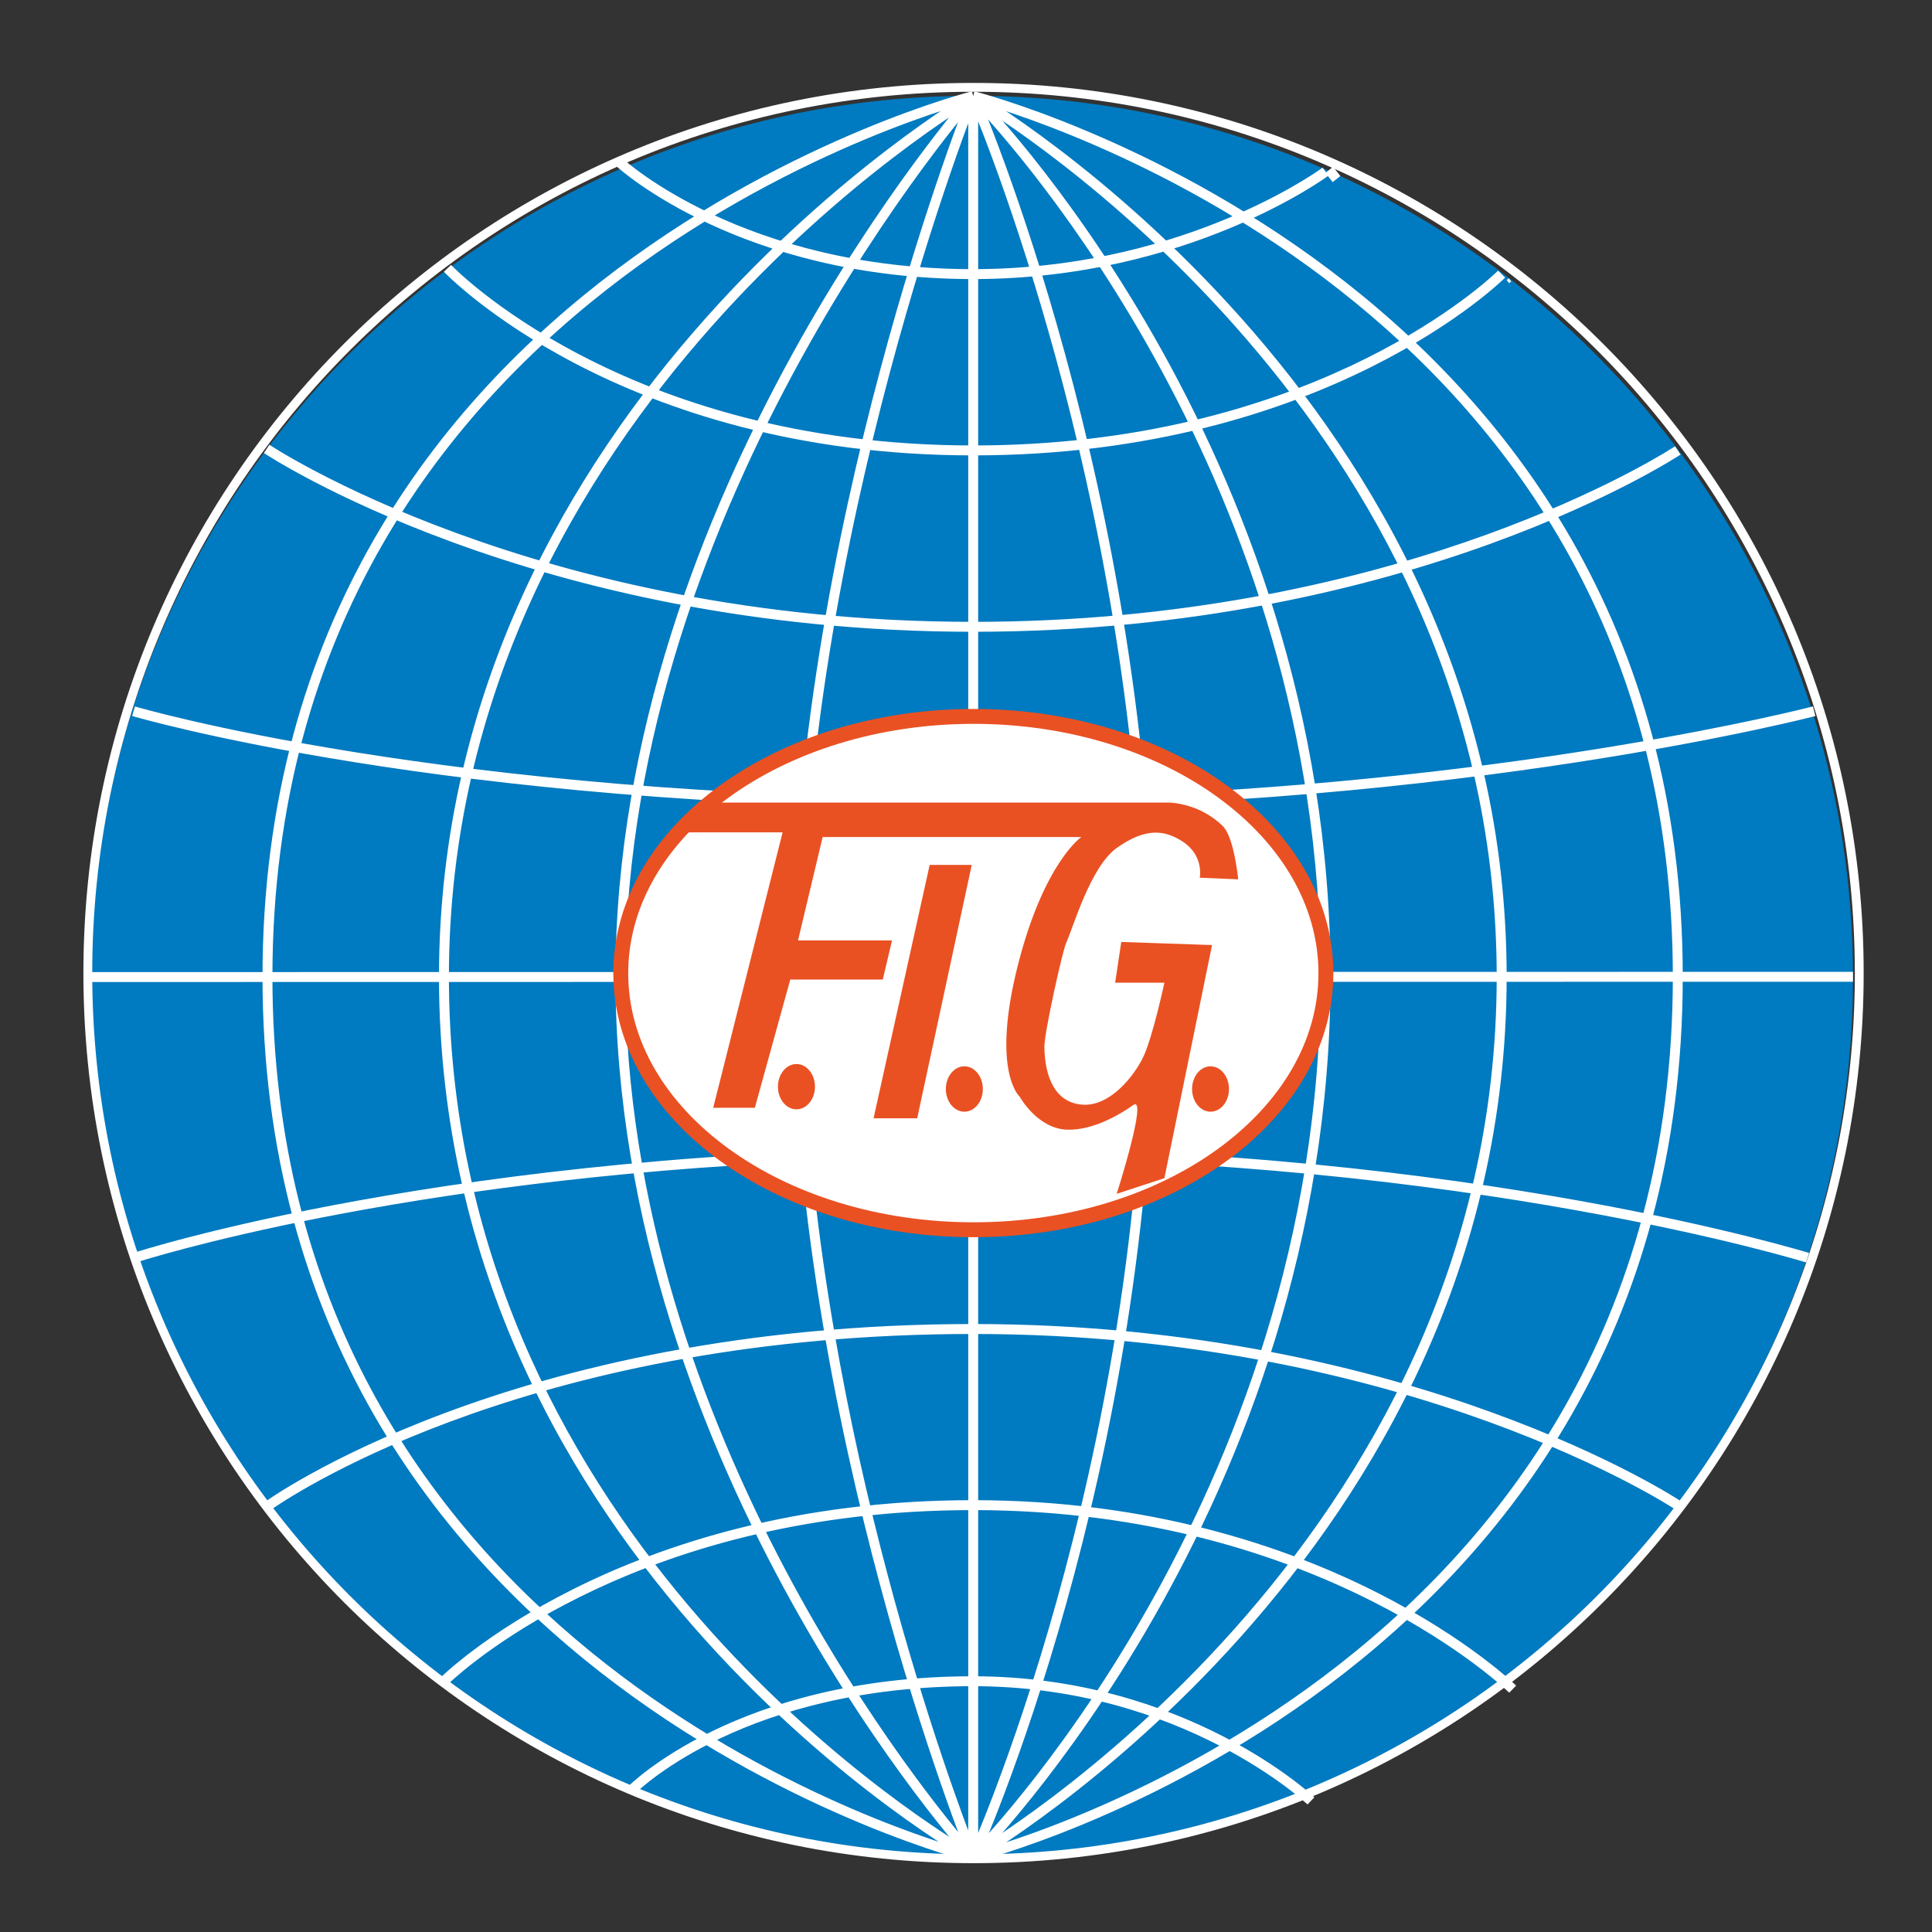
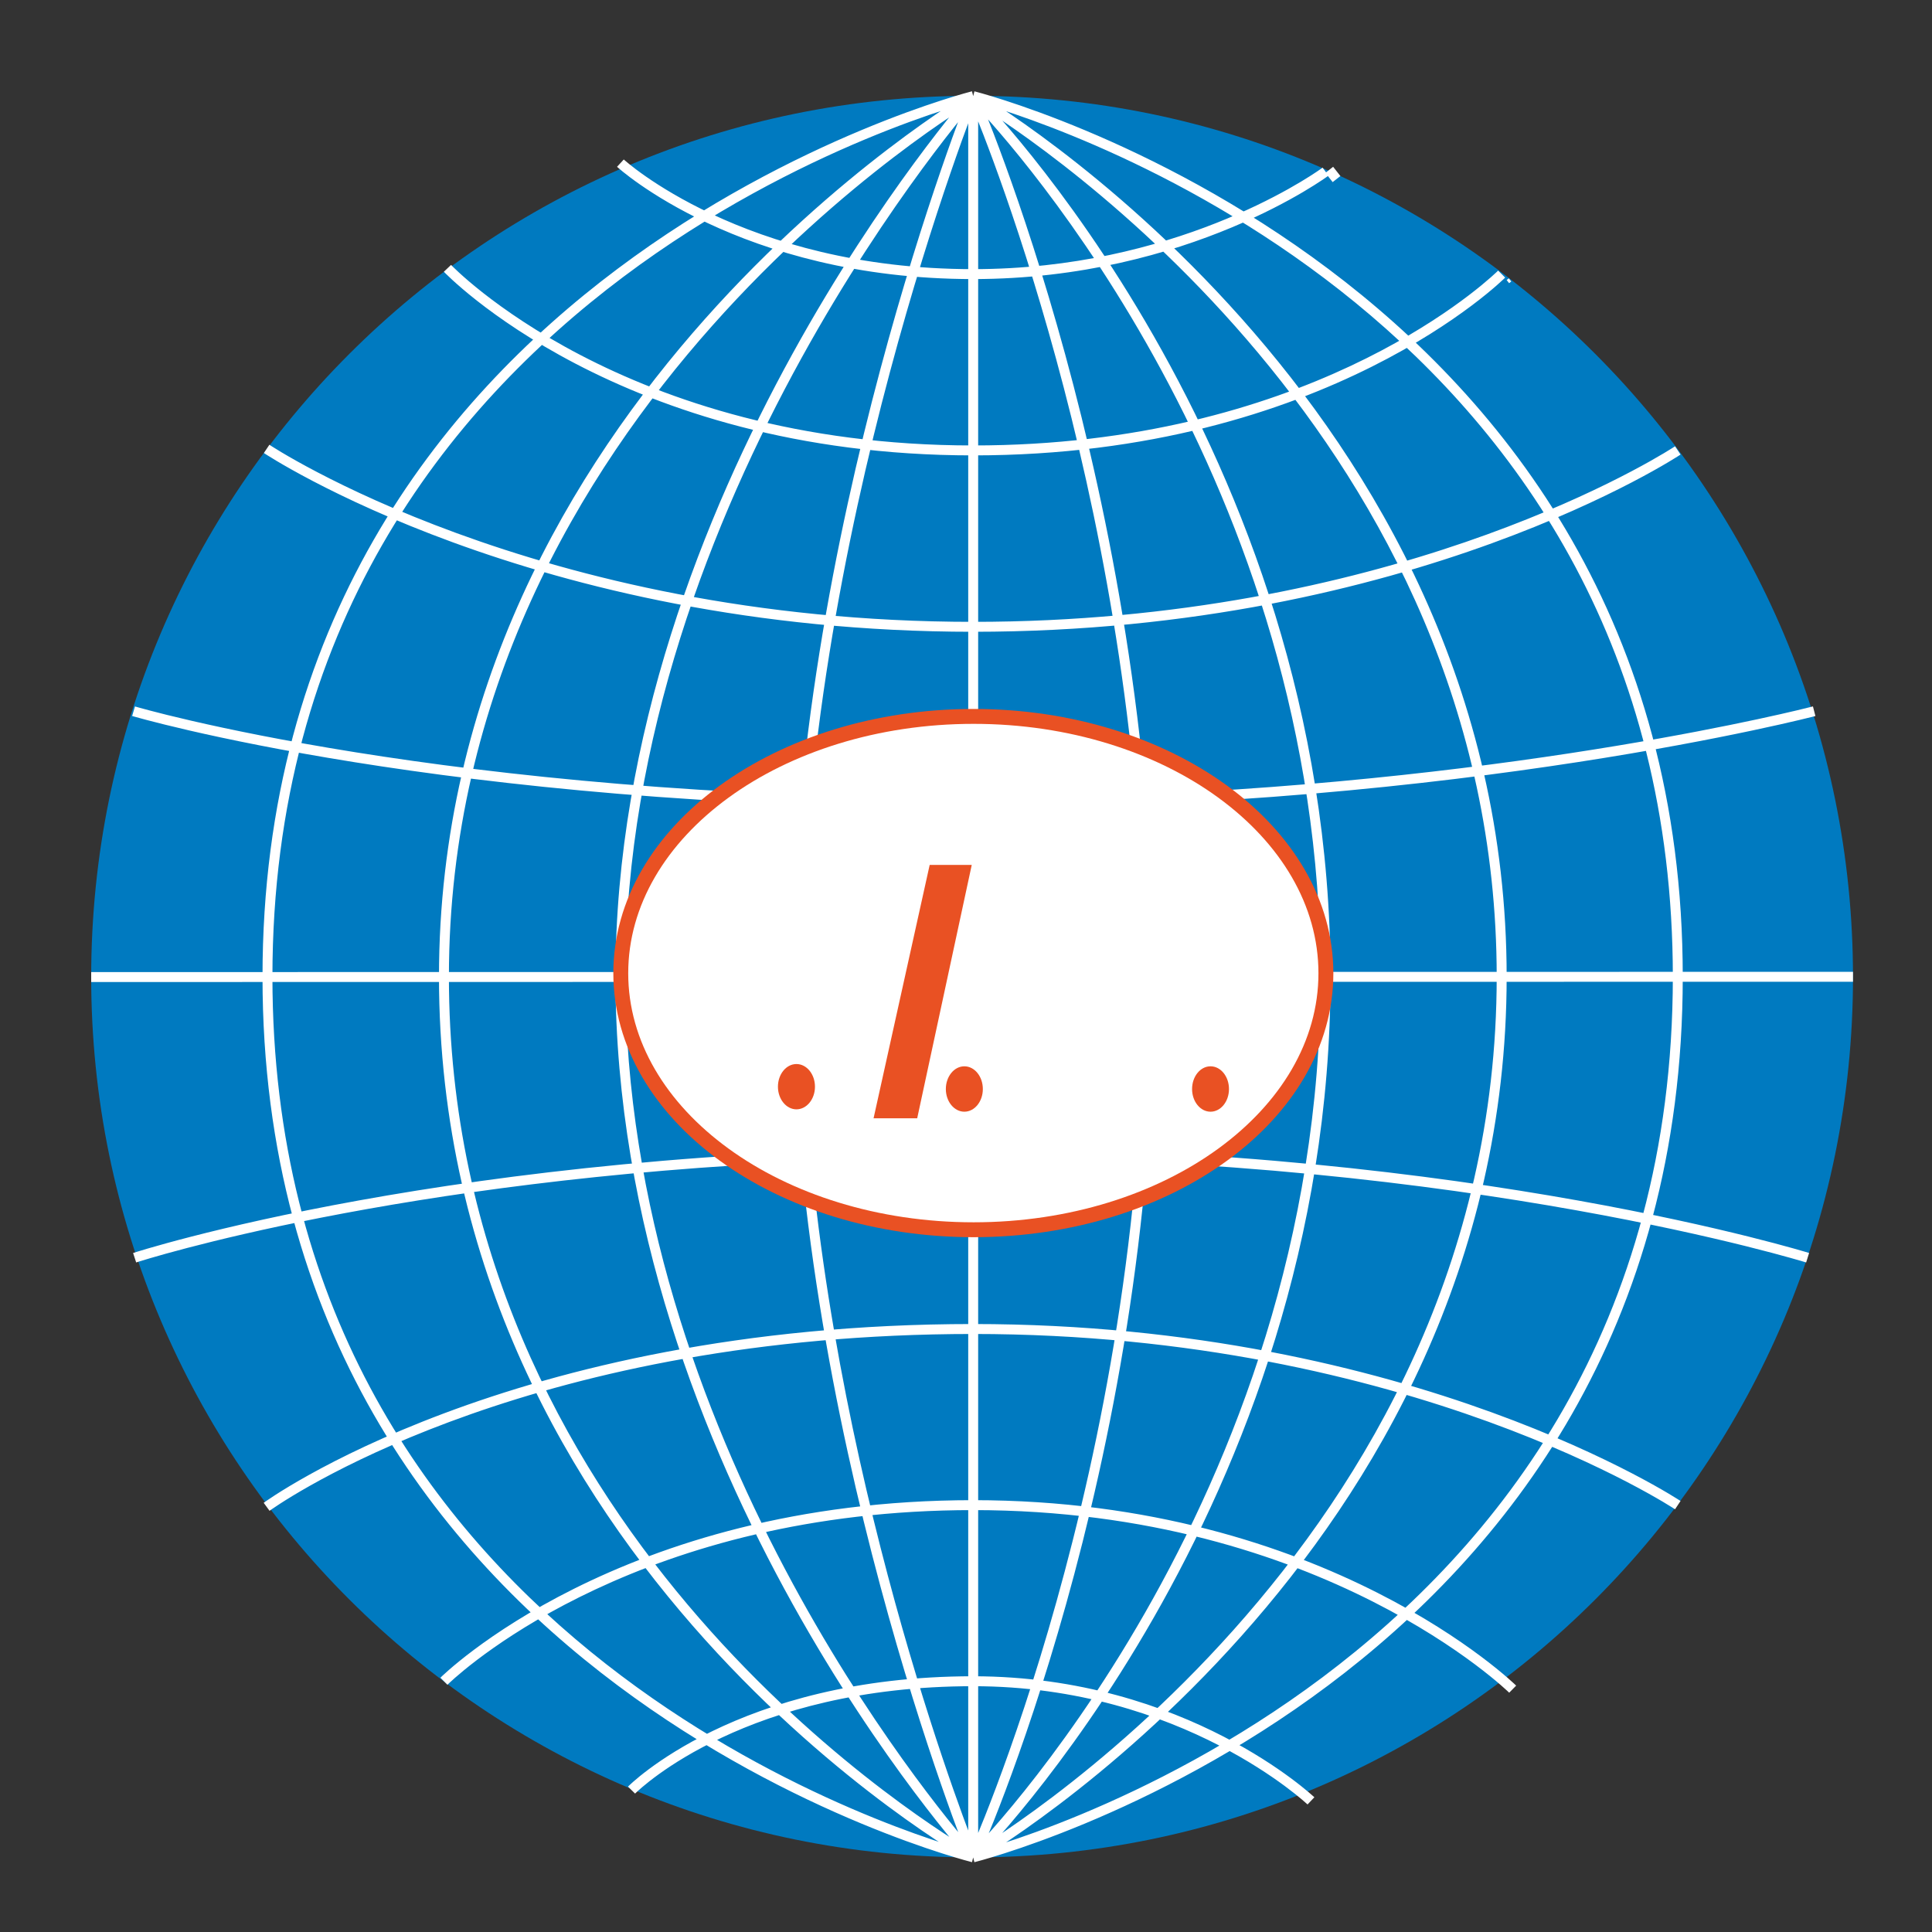
<svg xmlns="http://www.w3.org/2000/svg" xmlns:ns1="http://www.inkscape.org/namespaces/inkscape" xmlns:ns2="http://sodipodi.sourceforge.net/DTD/sodipodi-0.dtd" xmlns:xlink="http://www.w3.org/1999/xlink" version="1.1" id="svg3933" ns1:version="0.48.4 r9939" ns2:docname="FÃ©dÃ©ration Internationale d'Escrime.svg" x="0px" y="0px" width="120px" height="120px" viewBox="14.409 14.409 120 120" enable-background="new 14.409 14.409 120 120" xml:space="preserve">
  <rect x="14.409" y="14.409" width="120" height="120" fill="#333333" stroke="none" />
  <g>
    <path fill="#007AC0" d="M20.073,75.095c0-30.241,24.511-54.735,54.755-54.735c30.201,0,54.674,24.495,54.674,54.735   c0,30.199-24.474,54.679-54.674,54.679C44.584,129.774,20.073,105.294,20.073,75.095" />
    <g>
      <defs>
        <rect id="SVGID_1_" x="19.176" y="19.147" width="111.4" height="111.4" />
      </defs>
      <clipPath id="SVGID_2_">
        <use xlink:href="#SVGID_1_" overflow="visible" />
      </clipPath>
      <path clip-path="url(#SVGID_2_)" fill="#FFFFFF" d="M20.073,75.404l109.429-0.017V74.77L20.073,74.787V75.404z M52.735,24.769    c0.033,0.032,7.614,6.974,22.121,6.974c13.418-0.002,22.04-6.405,22.07-6.426l-0.369-0.495l-0.093,0.067    c-0.96,0.679-9.219,6.239-21.608,6.237c-7.152,0-12.583-1.71-16.227-3.417c-1.821-0.854-3.195-1.706-4.111-2.343    c-0.458-0.319-0.801-0.583-1.029-0.768c-0.114-0.092-0.199-0.164-0.255-0.212l-0.081-0.071L52.735,24.769z M41.978,31.287    c0.032,0.036,10.853,11.407,32.877,11.407c21.994,0,33.01-11.008,33.042-11.042l-0.436-0.436c-0.001,0-0.039,0.038-0.122,0.116    c-1.247,1.17-12.067,10.745-32.484,10.745c-10.903,0-19.014-2.813-24.401-5.62c-2.693-1.404-4.705-2.808-6.041-3.857    c-0.668-0.525-1.167-0.961-1.498-1.266c-0.166-0.152-0.289-0.271-0.371-0.351s-0.119-0.12-0.119-0.12L41.978,31.287z     M30.799,42.547c0.031,0.02,16.663,11.101,44.057,11.103c27.351-0.001,43.903-10.986,43.935-11.007l-0.341-0.514    c-0.001,0-0.061,0.04-0.186,0.119c-1.881,1.184-17.925,10.786-43.408,10.785c-13.613,0-24.548-2.754-32.078-5.507    c-3.765-1.376-6.678-2.751-8.648-3.782c-0.985-0.515-1.734-0.943-2.236-1.243c-0.251-0.149-0.44-0.267-0.566-0.347    c-0.125-0.079-0.186-0.12-0.187-0.12L30.799,42.547z M22.616,58.88c0.023,0.007,19.331,5.727,52.24,5.727    c30.365,0,52.295-5.719,52.312-5.724l-0.154-0.597c-0.002,0-0.339,0.088-0.994,0.244c-4.593,1.09-24.662,5.46-51.163,5.459    c-16.418,0-29.44-1.427-38.354-2.853c-4.457-0.713-7.888-1.426-10.202-1.96c-1.158-0.267-2.036-0.489-2.624-0.645    c-0.588-0.155-0.883-0.243-0.884-0.243L22.616,58.88z M96.046,126.041c-0.029-0.026-7.928-7.512-21.19-7.516    c-14.676-0.001-21.405,6.816-21.441,6.854l0.44,0.433l0.016-0.016c0.367-0.357,6.961-6.653,20.985-6.654    c6.511,0,11.707,1.841,15.276,3.681c1.783,0.92,3.16,1.84,4.089,2.528c0.464,0.344,0.816,0.63,1.052,0.829    c0.117,0.1,0.206,0.178,0.264,0.23l0.086,0.077L96.046,126.041z M108.581,119.106c-0.031-0.031-11.727-11.518-33.726-11.519    c-22.02,0-33.058,10.994-33.091,11.028l0.436,0.438c0-0.001,0.038-0.039,0.121-0.116c1.25-1.169,12.092-10.733,32.534-10.733    c10.889,0,19.216,2.843,24.822,5.683c2.803,1.42,4.925,2.839,6.344,3.9c0.71,0.531,1.243,0.974,1.599,1.281    c0.178,0.154,0.311,0.275,0.399,0.356c0.088,0.082,0.129,0.122,0.129,0.122L108.581,119.106z M118.79,107.638    c-0.031-0.021-16.584-10.99-43.935-10.991c-28.881,0-44.032,11.076-44.068,11.104l0.364,0.497c0,0,0.054-0.04,0.169-0.119    c1.727-1.188,16.61-10.864,43.535-10.864c13.592,0,24.497,2.727,32.002,5.451c3.752,1.363,6.654,2.725,8.616,3.744    c0.98,0.511,1.728,0.935,2.227,1.231c0.25,0.148,0.438,0.264,0.563,0.343c0.125,0.079,0.186,0.119,0.186,0.119L118.79,107.638z     M126.775,92.234c-0.02-0.006-21.024-6.524-51.919-6.525c-32.179,0-52.157,6.52-52.18,6.526l0.191,0.587    c0,0,0.306-0.101,0.911-0.277c4.236-1.24,22.995-6.219,51.078-6.219c15.404,0,28.344,1.626,37.43,3.251    c4.542,0.812,8.122,1.625,10.564,2.233c1.221,0.305,2.157,0.558,2.788,0.735c0.632,0.177,0.954,0.277,0.954,0.277L126.775,92.234z     M74.781,20.079c-0.023,0.006-11.015,2.778-22.026,11.036c-11.01,8.252-22.044,22.031-22.041,43.963    c-0.004,21.986,11.03,35.765,22.041,44.002c11.011,8.243,22.004,10.985,22.027,10.992l0.149-0.598    c0-0.001-0.165-0.042-0.482-0.132c-2.384-0.673-13.184-4.05-23.366-12.352C40.9,108.685,31.334,95.487,31.33,75.078    c0.004-21.712,10.887-35.283,21.793-43.47c5.453-4.09,10.911-6.825,15.002-8.536c2.046-0.856,3.75-1.455,4.941-1.84    c0.596-0.193,1.063-0.332,1.381-0.423c0.318-0.09,0.482-0.132,0.483-0.132L74.781,20.079z M74.624,20.174    C74.61,20.2,52.647,45.09,52.635,75.078c0.01,30.657,21.976,54.876,21.992,54.902l0.457-0.414c0-0.001-0.082-0.091-0.242-0.274    c-2.391-2.743-21.599-25.754-21.59-54.214c-0.001-14.842,5.455-28.473,10.917-38.39c2.731-4.958,5.463-8.988,7.511-11.777    c1.024-1.394,1.877-2.478,2.473-3.213c0.298-0.367,0.532-0.647,0.691-0.835c0.159-0.188,0.242-0.281,0.242-0.282L74.624,20.174z     M74.7,20.112c-0.018,0.011-8.26,4.836-16.511,14.115c-8.249,9.277-16.514,23.024-16.514,40.852    c0,18.243,8.265,31.991,16.516,41.163c8.252,9.175,16.497,13.79,16.515,13.801l0.301-0.537c0,0-0.123-0.07-0.362-0.212    c-1.787-1.065-9.886-6.164-17.528-15.223c-7.643-9.063-14.825-22.071-14.825-38.992c0-17.629,8.171-31.232,16.359-40.441    c4.092-4.604,8.187-8.105,11.257-10.454c1.535-1.174,2.813-2.06,3.707-2.652c0.447-0.296,0.797-0.519,1.036-0.667    c0.238-0.148,0.362-0.22,0.362-0.221L74.7,20.112z M74.57,20.263c-0.005,0.019-10.974,27.358-10.977,54.815    c0.003,27.781,10.972,54.792,10.978,54.812l0.572-0.232c-0.001-0.001-0.17-0.417-0.468-1.207    c-2.091-5.526-10.466-29.201-10.464-53.372c0-13.648,2.732-27.302,5.467-37.538c1.368-5.118,2.734-9.382,3.76-12.366    c0.512-1.492,0.939-2.664,1.238-3.462c0.299-0.798,0.468-1.22,0.468-1.221L74.57,20.263z M74.78,20.677    c0.001,0,0.165,0.042,0.482,0.132c2.381,0.68,13.163,4.083,23.33,12.397c10.166,8.319,19.716,21.516,19.72,41.873    c-0.004,21.768-10.87,35.337-21.759,43.509c-5.444,4.083-10.893,6.807-14.978,8.509c-2.043,0.851-3.744,1.446-4.934,1.828    c-0.595,0.191-1.062,0.329-1.379,0.419s-0.481,0.131-0.482,0.132l0.149,0.598c0.023-0.007,10.998-2.749,21.993-10.992    c10.992-8.237,22.009-22.016,22.006-44.002c0.003-21.932-11.014-35.711-22.006-43.963c-10.994-8.258-21.969-11.03-21.991-11.036    L74.78,20.677z M74.637,20.595c0,0,0.083,0.083,0.241,0.249c2.383,2.5,21.561,23.624,21.555,54.234    c0,16.339-5.449,29.962-10.902,39.501c-2.726,4.77-5.452,8.518-7.495,11.07c-1.022,1.276-1.873,2.255-2.469,2.913    c-0.297,0.329-0.529,0.578-0.688,0.744c-0.158,0.166-0.24,0.248-0.241,0.249l0.436,0.436c0.022-0.026,21.969-21.953,21.977-54.913    C97.042,42.141,75.096,20.187,75.073,20.16L74.637,20.595z M74.701,20.645c0,0,0.124,0.071,0.361,0.218    c1.785,1.101,9.875,6.354,17.506,15.482c7.633,9.131,14.804,22.123,14.804,38.733c0,17.785-8.16,31.387-16.334,40.555    c-4.086,4.583-8.175,8.055-11.239,10.378c-1.532,1.162-2.809,2.037-3.701,2.622c-0.446,0.291-0.796,0.511-1.033,0.657    c-0.239,0.145-0.362,0.216-0.362,0.217l0.309,0.533c0.019-0.011,8.249-4.757,16.488-13.996c8.237-9.237,16.49-22.984,16.49-40.966    c0-17.914-8.253-31.661-16.49-40.917c-8.239-9.258-16.47-14.04-16.487-14.051L74.701,20.645z M74.573,20.501    c0,0,0.041,0.094,0.12,0.282c1.18,2.813,10.667,26.332,10.797,54.298c0,0.197,0.001,0.395,0.001,0.592    c0,14.948-2.729,28.448-5.46,38.207c-1.365,4.88-2.73,8.824-3.754,11.548c-0.512,1.361-0.938,2.418-1.235,3.133    c-0.149,0.357-0.266,0.63-0.345,0.813c-0.08,0.183-0.121,0.273-0.121,0.274l0.561,0.254c0.009-0.022,10.97-24.181,10.972-54.229    c0-0.198-0.001-0.396-0.002-0.595c-0.143-29.976-10.959-54.801-10.967-54.823L74.573,20.501z M74.547,20.378v109.396h0.617V20.378    H74.547z" />
    </g>
    <path fill="#FFFFFF" d="M52.967,74.86c0-8.809,9.813-15.954,21.916-15.954c12.084,0,21.881,7.145,21.881,15.954   c0,8.799-9.797,15.931-21.881,15.931C62.78,90.791,52.967,83.659,52.967,74.86" />
    <path fill="#E95123" d="M52.967,74.86h0.462c0-4.225,2.351-8.08,6.229-10.906c3.875-2.823,9.264-4.586,15.224-4.585   c5.95-0.001,11.33,1.762,15.199,4.584C93.953,66.78,96.3,70.635,96.3,74.86c0,4.22-2.347,8.069-6.219,10.891   c-3.868,2.818-9.248,4.578-15.199,4.577c-5.96,0.001-11.349-1.759-15.224-4.578c-3.879-2.821-6.229-6.67-6.229-10.89H52.967h-0.463   c0,4.579,2.557,8.696,6.61,11.639c4.057,2.947,9.626,4.754,15.768,4.755c6.133-0.001,11.693-1.808,15.744-4.755   c4.047-2.943,6.6-7.061,6.6-11.639c0-4.583-2.553-8.706-6.6-11.654c-4.051-2.952-9.611-4.762-15.744-4.763   c-6.142,0.001-11.711,1.81-15.769,4.762c-4.054,2.948-6.609,7.07-6.61,11.654H52.967z" />
-     <path fill="#E95123" d="M63.018,66.107l-4.31,17.108h2.586l2.201-7.966h5.745l0.575-2.432h-5.838l1.528-6.417h16.066   c0,0-2.296,1.563-3.919,7.875c-1.716,6.708,0.098,8.259,0.098,8.259s1.099,1.996,2.963,2.042c1.526,0.037,3.117-0.847,4.076-1.526   c0.954-0.679-1.019,5.508-1.019,5.508l2.961-0.97l2.96-14.48l-5.638-0.193l-0.381,2.53h3.059c0,0-0.732,3.429-1.335,4.662   c-0.552,1.121-2.012,3.013-3.726,2.916c-1.726-0.098-2.375-1.738-2.392-3.596c-0.01-0.875,1.125-5.938,1.34-6.417   c0.474-1.069,1.534-4.778,3.151-5.931c1.785-1.274,2.979-1.132,4.107-0.391c1.334,0.878,1.052,2.238,1.052,2.238l2.388,0.1   c0,0-0.252-2.62-0.958-3.307c-1.483-1.46-3.342-1.46-3.342-1.46H58.422L56.7,66.107H63.018z" />
    <path fill="#E95123" d="M62.728,81.905c0-0.777,0.517-1.407,1.149-1.407c0.636,0,1.151,0.63,1.151,1.407   c0,0.776-0.515,1.407-1.151,1.407C63.245,83.312,62.728,82.681,62.728,81.905" />
    <path fill="#E95123" d="M73.157,82.052c0-0.781,0.517-1.413,1.149-1.413c0.636,0,1.149,0.632,1.149,1.413   c0,0.776-0.514,1.407-1.149,1.407C73.675,83.459,73.157,82.828,73.157,82.052" />
    <path fill="#E95123" d="M88.451,82.052c0-0.781,0.512-1.413,1.146-1.413s1.146,0.632,1.146,1.413c0,0.776-0.513,1.407-1.146,1.407   S88.451,82.828,88.451,82.052" />
    <polygon fill="#E95123" points="72.153,68.131 74.766,68.131 71.378,83.867 68.668,83.867  " />
    <g>
      <defs>
        <rect id="SVGID_3_" x="19.176" y="19.147" width="111.4" height="111.4" />
      </defs>
      <clipPath id="SVGID_4_">
        <use xlink:href="#SVGID_3_" overflow="visible" />
      </clipPath>
-       <path clip-path="url(#SVGID_4_)" fill="#FFFFFF" d="M129.891,74.847h-0.274c-0.001,15.117-6.127,28.8-16.033,38.706    s-23.59,16.032-38.706,16.033c-15.117-0.001-28.8-6.127-38.707-16.033S20.138,89.964,20.138,74.847s6.126-28.8,16.032-38.707    c9.906-9.906,23.589-16.032,38.707-16.032c15.115,0,28.8,6.126,38.706,16.032c9.906,9.907,16.032,23.589,16.033,38.707H129.891    h0.274c0-30.536-24.755-55.287-55.288-55.288c-30.536,0-55.288,24.752-55.288,55.288c0,30.535,24.752,55.287,55.288,55.287    c30.533,0,55.288-24.752,55.288-55.287H129.891z" />
    </g>
    <rect x="96.897" y="24.855" transform="matrix(0.786 -0.618 0.618 0.786 5.21 65.492)" fill="#FFFFFF" width="0.611" height="0.731" />
    <rect x="108.092" y="31.738" transform="matrix(0.792 -0.61 0.61 0.792 3.021 72.601)" fill="#FFFFFF" width="0.171" height="0.248" />
  </g>
</svg>